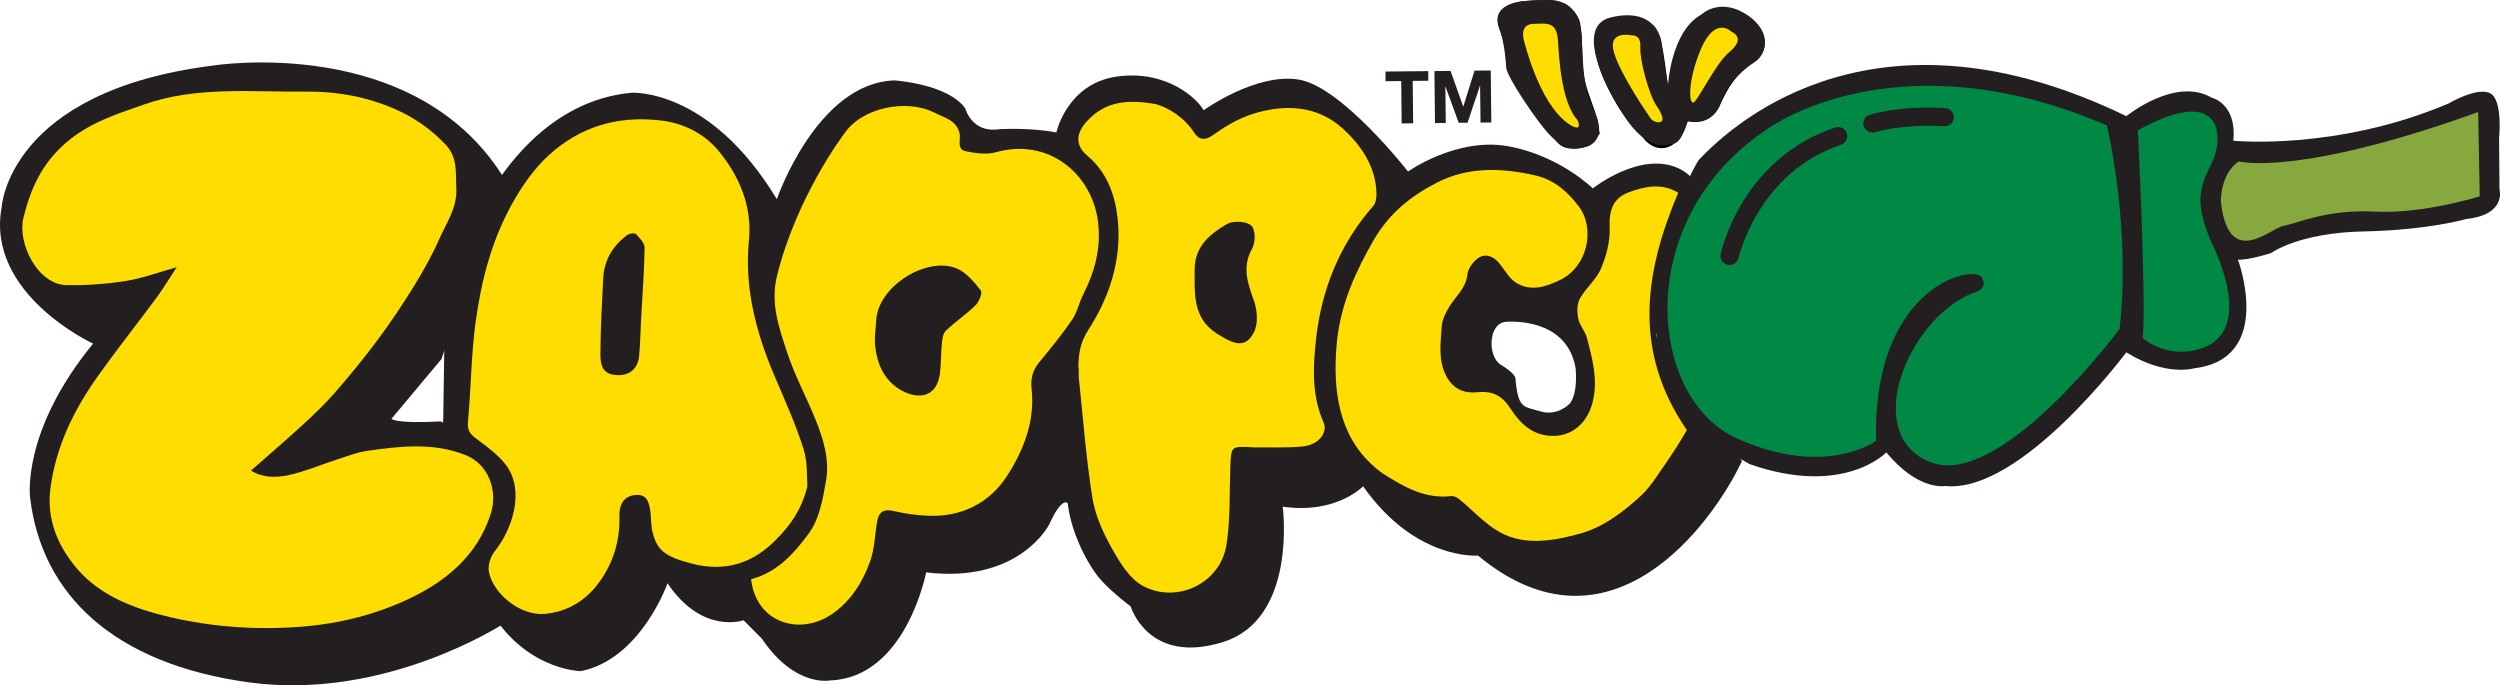
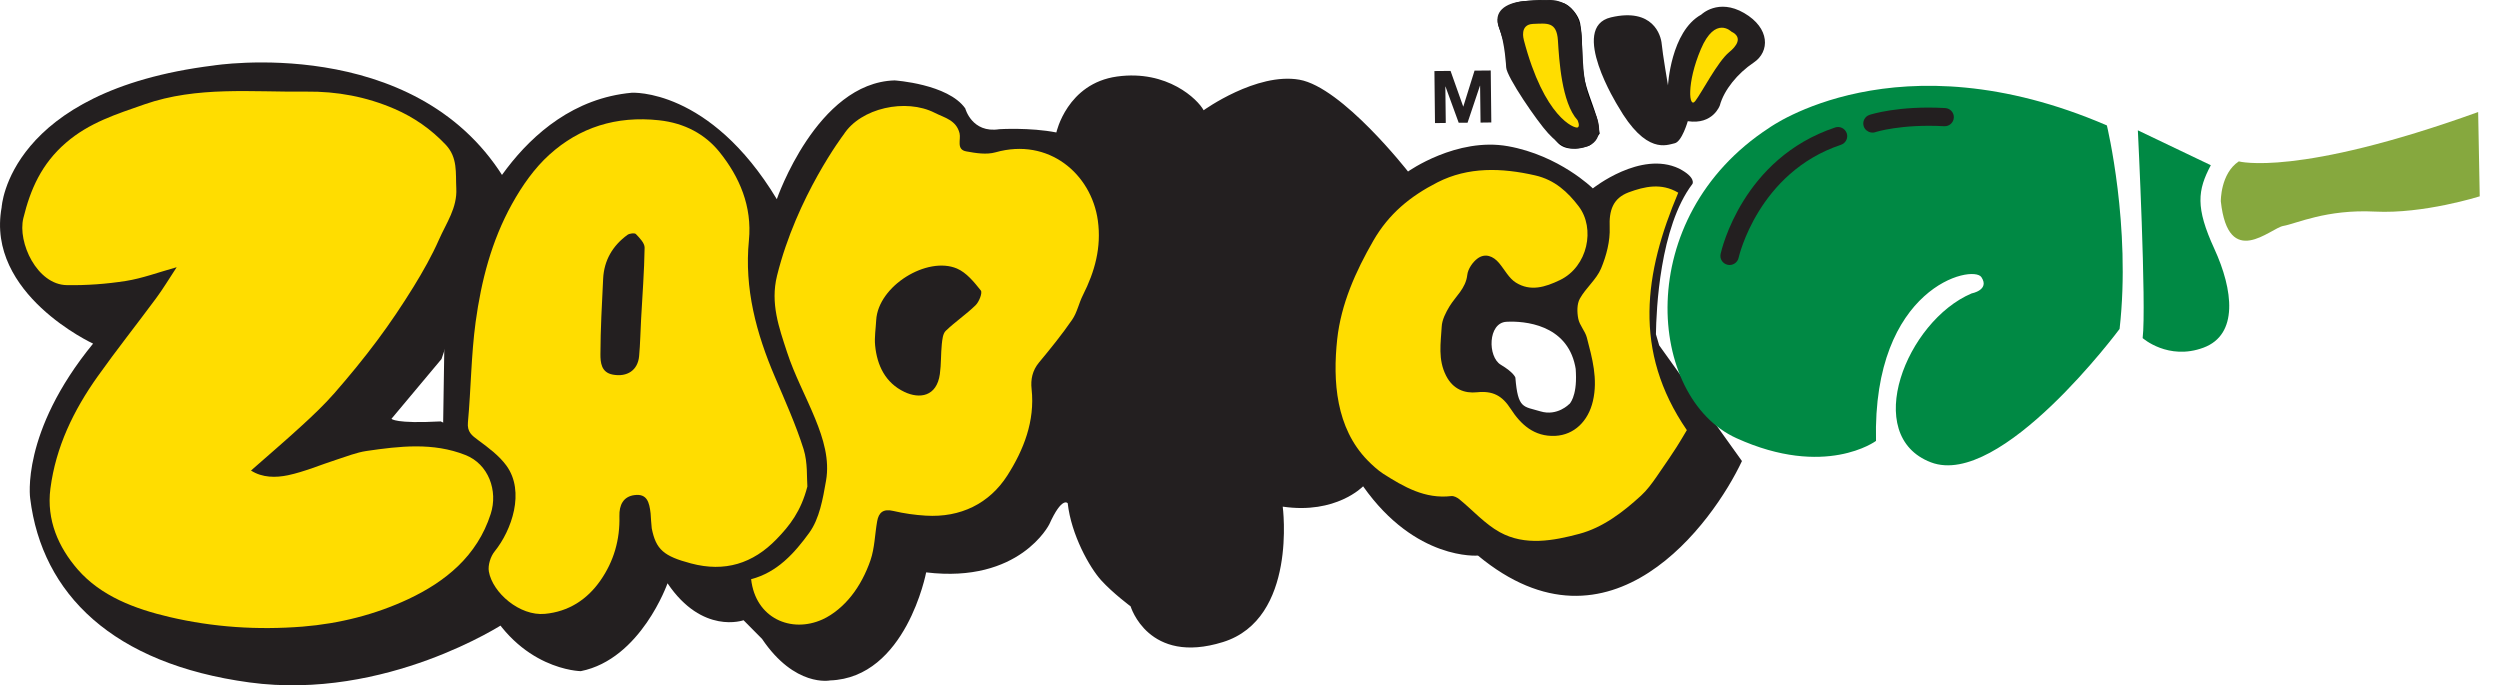
<svg xmlns="http://www.w3.org/2000/svg" width="259" height="71" viewBox="0 0 259 71" fill="none">
  <g clip-path="url(#clip0_198_217687)">
    <path d="M171.88 35.761L180.466 47.764C177.486 54.119 166.851 68.936 153.117 57.557C153.117 57.557 146.661 58.115 141.218 50.38C141.218 50.38 138.43 53.303 132.89 52.488C132.89 52.488 134.436 64.117 126.693 66.519C118.95 68.928 117.131 62.816 117.131 62.816C117.131 62.816 115.289 61.45 114.084 60.12C112.878 58.791 110.977 55.404 110.615 52.135C110.615 52.135 110.031 51.379 108.707 54.317C108.707 54.317 105.645 60.473 95.95 59.298C95.95 59.298 93.871 70.214 85.995 70.493C85.995 70.493 82.357 71.242 78.947 66.188L77.032 64.256C77.032 64.256 72.772 65.792 69.156 60.429C69.156 60.429 66.397 68.289 60.17 69.531C60.17 69.531 53.751 69.457 50.09 61.979L50.533 55.125C50.533 55.125 54.231 46.721 45.897 44.716L46.067 33.697L48.559 24.411C48.559 24.411 53.514 10.703 65.443 9.609C65.443 9.609 73.511 9.087 80.478 20.635C80.478 20.635 84.627 8.573 92.673 8.33C92.673 8.33 98.213 8.69 100.002 11.232C100.002 11.232 100.683 13.833 103.53 13.385C103.53 13.385 106.695 13.186 109.439 13.723C109.439 13.723 110.541 8.639 115.74 7.926C120.939 7.214 124.097 10.299 124.696 11.423C124.696 11.423 130.169 7.478 134.614 8.257C139.058 9.036 145.87 17.77 145.87 17.77C145.87 17.77 150.906 14.193 156.231 15.148C161.556 16.103 165.017 19.519 165.017 19.519C165.017 19.519 169.964 15.566 173.951 17.462C175.733 18.387 175.341 19.048 175.341 19.048C171.939 23.522 171.591 32.176 171.554 34.63L171.887 35.761H171.88ZM162.576 41.873C162.576 41.873 163.382 41.153 163.264 38.626L163.242 38.222C163.227 38.111 163.205 38.009 163.183 37.898C162.288 33.608 157.939 33.234 156.061 33.337C154.138 33.447 154.108 36.973 155.484 37.788C156.852 38.604 156.993 39.118 156.993 39.118C157.259 42.394 157.814 42.078 159.581 42.615C161.349 43.151 162.576 41.858 162.576 41.858V41.873Z" fill="#231F20" />
    <path d="M9.644 35.599C9.644 35.599 -1.487 30.472 0.17 21.48C0.17 21.48 0.799 9.44 22.105 6.788C22.105 6.788 42.813 3.46 52.124 18.306L45.742 37.193L40.557 43.386C40.557 43.386 40.912 43.915 45.653 43.658C45.653 43.658 52.08 46.449 52.582 49.931C52.582 49.931 55.134 57.417 50.371 60.591L52.191 64.602C52.191 64.602 39.966 72.624 25.833 70.699C11.7 68.774 4.349 61.546 3.128 51.643C3.128 51.643 2.1 44.819 9.644 35.599Z" fill="#231F20" />
    <path d="M18.289 27.688C16.396 28.216 14.754 28.834 13.053 29.105C11.034 29.421 8.963 29.575 6.922 29.539C3.831 29.495 1.804 25.109 2.418 22.604C3.15 19.607 4.304 16.977 6.819 14.802C9.259 12.687 12.092 11.82 14.961 10.813C20.434 8.904 26.099 9.557 31.72 9.491C34.914 9.454 37.947 10.02 40.86 11.276C42.879 12.15 44.639 13.37 46.163 14.979C47.442 16.323 47.191 17.924 47.272 19.511C47.383 21.524 46.237 23.104 45.49 24.8C44.743 26.497 43.819 28.128 42.842 29.715C41.666 31.618 40.409 33.491 39.071 35.283C37.68 37.149 36.194 38.956 34.663 40.712C33.598 41.931 32.407 43.056 31.209 44.15C29.545 45.678 27.822 47.147 26.003 48.749C27.186 49.505 28.576 49.498 29.841 49.234C31.564 48.866 33.206 48.154 34.9 47.61C35.913 47.287 36.926 46.876 37.969 46.721C41.4 46.222 44.854 45.81 48.219 47.14C50.608 48.08 51.614 50.835 50.837 53.245C49.432 57.623 46.126 60.267 42.303 62.067C38.908 63.661 35.181 64.609 31.342 64.918C26.683 65.285 22.076 64.984 17.542 63.918C13.977 63.081 10.457 61.766 8.039 58.982C6.072 56.712 4.8 53.884 5.221 50.622C5.783 46.295 7.625 42.505 10.11 39.008C12.062 36.26 14.162 33.616 16.167 30.905C16.877 29.95 17.49 28.922 18.297 27.695L18.289 27.688Z" fill="#FFDD00" />
    <path d="M83.644 50.401C82.978 52.987 81.795 54.471 80.456 55.852C78.001 58.394 75.079 59.298 71.596 58.372C68.756 57.623 67.957 56.932 67.521 54.736C67.484 54.537 67.418 53.377 67.403 53.193C67.27 52.01 67.026 51.129 65.746 51.29C64.563 51.437 64.141 52.334 64.171 53.472C64.238 55.904 63.594 58.152 62.204 60.142C60.821 62.126 58.898 63.367 56.457 63.595C53.832 63.845 51.029 61.399 50.645 59.209C50.534 58.556 50.822 57.637 51.258 57.108C52.989 54.963 54.438 50.938 52.456 48.227C51.702 47.199 50.608 46.391 49.565 45.619C48.884 45.112 48.382 44.76 48.478 43.746C48.796 40.286 48.81 36.789 49.276 33.351C49.861 29.105 50.903 24.991 53.041 21.135C54.113 19.203 55.385 17.41 56.901 16.037C60.037 13.194 63.846 11.981 68.268 12.459C70.938 12.745 73.061 13.913 74.54 15.75C76.618 18.328 77.934 21.384 77.587 24.91C77.099 29.877 78.348 34.527 80.286 39.059C81.336 41.527 82.445 43.981 83.252 46.53C83.695 47.948 83.57 49.542 83.644 50.401ZM63.476 38.809C64.984 39.089 66.079 38.354 66.212 36.899C66.331 35.621 66.345 34.343 66.419 33.057C66.552 30.589 66.745 28.128 66.782 25.66C66.789 25.182 66.264 24.653 65.879 24.249C65.754 24.117 65.221 24.176 65.007 24.33C63.468 25.454 62.574 26.975 62.485 28.892C62.359 31.493 62.211 34.1 62.204 36.701C62.204 37.538 62.278 38.589 63.483 38.809H63.476Z" fill="#FFDD00" />
    <path d="M87.394 13.95C89.161 11.173 93.857 10.167 96.838 11.688C97.829 12.194 99.071 12.43 99.411 13.811C99.567 14.457 99.042 15.493 100.107 15.684C101.098 15.868 102.207 16.044 103.139 15.779C108.649 14.222 113.071 18.027 113.737 22.846C114.121 25.623 113.426 28.136 112.191 30.575C111.769 31.405 111.592 32.374 111.074 33.124C110.017 34.659 108.841 36.113 107.643 37.553C106.955 38.383 106.763 39.309 106.874 40.308C107.236 43.629 106.045 46.626 104.359 49.263C102.495 52.172 99.508 53.641 95.913 53.421C94.789 53.355 93.65 53.193 92.556 52.936C91.513 52.686 91.032 53.083 90.87 54.023C90.633 55.367 90.618 56.771 90.182 58.041C89.731 59.356 89.058 60.671 88.192 61.751C87.409 62.736 86.344 63.661 85.205 64.175C81.965 65.637 78.267 64.051 77.816 60.003C80.545 59.298 82.335 57.263 83.836 55.199C84.894 53.744 85.249 51.68 85.574 49.821C85.966 47.61 85.293 45.443 84.458 43.393C83.511 41.072 82.305 38.846 81.536 36.481C80.708 33.939 79.791 31.441 80.501 28.562C82.542 20.334 87.401 13.936 87.401 13.936L87.394 13.95ZM90.773 33.182C90.729 34.049 90.581 34.931 90.662 35.783C90.862 37.869 91.735 39.669 93.695 40.602C95.263 41.351 97.045 41.101 97.37 38.751C97.511 37.737 97.466 36.694 97.57 35.665C97.622 35.188 97.674 34.571 97.977 34.277C98.953 33.337 100.107 32.565 101.075 31.618C101.438 31.258 101.8 30.332 101.615 30.097C100.92 29.223 100.121 28.238 99.138 27.82C96.061 26.512 90.973 29.612 90.773 33.175V33.182Z" fill="#FFDD00" />
-     <path d="M119.816 10.813C121.036 11.173 122.649 12.099 123.743 13.781C124.253 14.56 124.912 14.516 125.562 14.06C126.871 13.142 128.195 12.312 129.756 11.812C133.121 10.74 136.441 10.946 139.022 13.245C140.953 14.964 142.602 17.278 142.602 20.18C142.602 20.576 142.506 21.069 142.262 21.348C138.756 25.337 136.885 30.06 136.33 35.224C136.027 38.053 135.887 40.984 137.114 43.746C137.602 44.855 136.567 46.104 134.933 46.258C133.239 46.413 131.531 46.332 129.822 46.354C129.778 46.354 129.741 46.339 129.696 46.332C127.537 46.222 127.544 46.222 127.463 48.389C127.359 51.085 127.478 53.818 127.056 56.462C126.435 60.392 121.998 62.581 118.44 60.723C117.072 60.003 116.052 58.343 115.246 56.91C114.321 55.272 113.478 53.458 113.182 51.628C112.517 47.514 112.213 43.349 111.77 39.199C111.725 38.787 111.807 38.361 111.718 37.957C111.777 35.283 112.524 34.637 113.382 33.138C115.268 29.855 116.2 26.299 115.778 22.56C115.504 20.15 114.669 17.836 112.65 16.132C111.326 15.015 111.474 13.752 112.679 12.481C114.484 10.578 116.665 10.226 119.809 10.799L119.816 10.813ZM123.765 27.952C123.765 30.361 123.536 32.932 126.036 34.541C127.973 35.79 129.053 36.055 129.904 34.424C130.362 33.55 130.259 32.132 129.904 31.14C129.253 29.326 128.661 27.673 129.704 25.792C130.029 25.212 130.074 24.242 129.815 23.625C129.512 22.905 127.811 22.795 127.078 23.228C125.281 24.294 123.758 25.557 123.765 27.945V27.952Z" fill="#FFDD00" />
    <path d="M173.87 19.952C170.364 28.238 169.122 36.349 174.757 44.561C173.899 45.994 173.855 46.163 171.622 49.388C171.148 50.071 170.623 50.791 170.002 51.356C168.124 53.075 166.038 54.662 163.605 55.309C160.928 56.021 157.992 56.58 155.374 55.132C153.821 54.273 152.578 52.855 151.18 51.717C150.958 51.54 150.618 51.364 150.359 51.393C147.63 51.717 145.434 50.438 143.289 49.072C142.772 48.741 142.128 48.154 141.677 47.691C138.393 44.319 138.068 39.485 138.534 35.144C138.933 31.493 140.442 28.121 142.283 24.925C143.896 22.134 146.1 20.334 148.917 18.894C152.097 17.271 155.566 17.373 159.057 18.174C161.076 18.637 162.429 19.901 163.553 21.377C165.291 23.654 164.507 27.621 161.608 29.017C160.062 29.759 158.561 30.215 157.052 29.282C156.328 28.833 155.884 27.945 155.307 27.254C154.693 26.519 153.865 26.211 153.088 26.769C152.571 27.144 152.075 27.871 152.009 28.488C151.853 29.884 150.811 30.685 150.167 31.742C149.783 32.382 149.398 33.123 149.361 33.836C149.265 35.54 148.954 37.252 149.82 38.934C150.537 40.337 151.742 40.771 153.014 40.639C154.656 40.47 155.618 40.984 156.498 42.343C157.54 43.959 158.923 45.259 161.127 45.156C163.072 45.061 164.544 43.643 165.025 41.55C165.557 39.258 164.958 37.12 164.396 34.967C164.219 34.292 163.642 33.704 163.509 33.021C163.376 32.352 163.361 31.5 163.671 30.942C164.285 29.832 165.387 28.958 165.868 27.82C166.423 26.49 166.822 24.969 166.763 23.552C166.689 21.811 167.088 20.54 168.737 19.923C170.394 19.313 172.11 18.931 173.848 19.952H173.87Z" fill="#FFDD00" />
-     <path d="M172.797 8.911C173.359 7.17 173.633 5.51 174.409 4.128C175.304 2.542 176.443 0.926 178.639 0.896C180.015 0.882 182.352 2.446 182.692 3.578C183.054 4.782 182.655 5.892 181.679 6.479C179.904 7.544 178.98 9.146 178.166 10.924C177.567 12.239 176.435 12.885 174.845 12.555C174.609 13.076 174.431 13.634 174.128 14.112C173.034 15.801 171.229 15.743 170.09 14.097C169.336 13.01 168.278 12.121 167.605 10.99C166.518 9.153 165.542 7.229 165.253 5.069C165.039 3.504 165.771 2.248 167.361 2.05C168.574 1.903 169.935 2.086 171.074 2.512C171.621 2.718 171.969 3.805 172.139 4.555C172.457 5.928 172.575 7.353 172.797 8.896V8.911ZM175.629 10.468C175.836 10.402 175.903 10.402 175.91 10.38C176.79 8.081 178.255 6.237 180.237 4.775C180.385 4.665 180.496 4.187 180.422 4.128C179.874 3.695 179.327 3.151 178.684 3.005C178.247 2.902 177.434 3.218 177.197 3.6C175.888 5.656 175.067 7.875 175.629 10.476V10.468ZM167.213 4.349C167.871 5.994 168.337 7.655 169.158 9.117C171.081 12.54 171.369 12.723 172.486 12.555C170.926 10.556 170.024 8.367 170.068 5.833C170.105 3.798 169.513 3.46 167.221 4.349H167.213Z" fill="black" />
    <path d="M165.727 13.84C165.35 14.266 165.017 15.001 164.514 15.14C163.42 15.449 162.074 15.662 161.268 14.663C159.648 12.657 158.213 10.512 156.734 8.397C156.535 8.11 156.512 7.684 156.461 7.317C156.246 5.781 155.832 4.342 155.299 2.865C154.715 1.271 156.187 0.316 157.836 0.125C159.19 -0.029 160.654 -0.066 161.933 0.309C162.688 0.529 163.546 1.594 163.701 2.402C164.034 4.158 163.804 6.024 164.085 7.802C164.315 9.249 164.965 10.622 165.387 12.048C165.55 12.584 165.601 13.149 165.735 13.855L165.727 13.84ZM163.087 13.186C163.228 13.105 163.361 13.025 163.501 12.936C163.479 12.775 163.486 12.606 163.435 12.452C162.909 10.909 162.229 9.403 161.896 7.816C161.6 6.42 161.734 4.944 161.593 3.511C161.556 3.159 161.253 2.564 161.009 2.534C159.929 2.395 158.827 2.424 157.91 2.395C157.881 7.001 159.885 10.409 163.08 13.179L163.087 13.186Z" fill="black" />
-     <path d="M145.167 8.397L143.54 8.411V7.412L147.97 7.368V8.367L146.358 8.382L146.402 12.775L145.211 12.79L145.167 8.397Z" fill="#231F20" />
    <path d="M148.599 7.361L150.277 7.346L151.586 11.034H151.601L152.762 7.317L154.441 7.302L154.5 12.687L153.384 12.701L153.339 8.881H153.324L152.038 12.716H151.121L149.752 8.962H149.738L149.782 12.738L148.665 12.753L148.606 7.368L148.599 7.361Z" fill="#231F20" />
-     <path d="M181.28 48.088C191.042 51.504 195.42 46.868 195.42 46.868C198.756 50.901 201.529 50.35 201.529 50.35C209.368 51.158 220.284 36.503 220.284 36.503C224.374 39.044 227.31 38.156 227.31 38.156C235.689 37.157 231.851 26.901 231.851 26.901C233.034 26.953 235.297 26.211 235.297 26.211C235.297 26.211 238.107 24.117 244.845 23.978C251.582 23.838 255.487 22.692 255.487 22.692C259.71 22.244 258.948 19.629 258.948 19.629L258.904 14.325C258.904 14.325 259.318 10.387 257.994 9.667C256.663 8.948 253.645 10.733 253.645 10.733C241.997 15.662 231.37 14.575 231.37 14.575C231.769 10.725 229.129 10.116 229.129 10.116C225.343 7.912 220.291 12.033 220.291 12.033C194.718 -0.353 180 12.268 175.948 16.624C175.948 16.624 162.865 38.185 181.287 48.095L181.28 48.088Z" fill="#231F20" />
    <path d="M218.273 12.995C218.273 12.995 220.794 23.412 219.589 34.078C219.589 34.078 207.283 50.659 200.042 47.897C192.81 45.134 197.498 33.27 204.258 30.398C204.258 30.398 206.166 30.046 205.271 28.709C204.369 27.372 193.978 29.715 194.355 45.678C194.355 45.678 189.104 49.579 179.89 45.392C170.667 41.204 168.989 22.552 183.284 13.245C183.284 13.245 196.537 3.614 218.273 12.995Z" fill="#008944" />
    <path d="M172.798 8.911C172.798 8.911 173.079 3.262 176.251 1.513C176.251 1.513 178.004 -0.213 180.696 1.352C183.388 2.916 183.366 5.355 181.687 6.479C180.008 7.603 178.603 9.33 178.174 10.924C178.174 10.924 177.464 12.951 174.854 12.555C174.854 12.555 174.247 14.692 173.485 14.846C172.724 15.001 170.542 16.095 167.621 10.99C167.621 10.99 162.518 2.828 166.889 1.8C171.259 0.771 172.08 3.666 172.154 4.562C172.228 5.465 172.812 8.903 172.812 8.903L172.798 8.911Z" fill="#231F20" />
    <path d="M157.836 0.118L160.491 1.3507e-05C160.491 1.3507e-05 163.62 -0.257 163.849 3.761C164.078 7.78 163.967 8.94 165.38 12.026C165.38 12.026 166.43 14.391 164.515 15.133C162.599 15.875 161.49 14.986 160.38 13.796C159.271 12.606 156.084 7.963 156.039 6.979C156.039 6.979 155.928 4.459 155.3 2.858C154.664 1.234 155.906 0.309 157.836 0.118Z" fill="#231F20" />
-     <path d="M221.482 13.502C221.482 13.502 222.385 31.757 221.978 35.026C221.978 35.026 224.633 37.377 228.279 36.018C231.918 34.666 231.37 30.053 229.403 25.77C227.436 21.487 227.665 19.71 229.041 17.116C230.416 14.523 230.579 8.47 221.482 13.502Z" fill="#008944" />
+     <path d="M221.482 13.502C221.482 13.502 222.385 31.757 221.978 35.026C221.978 35.026 224.633 37.377 228.279 36.018C231.918 34.666 231.37 30.053 229.403 25.77C227.436 21.487 227.665 19.71 229.041 17.116Z" fill="#008944" />
    <path d="M256.9 20.341C256.9 20.341 251.08 22.178 246.043 21.921C241.007 21.664 237.886 23.177 236.555 23.405C235.224 23.632 230.86 28.011 230.076 20.855C230.076 20.855 230.032 17.983 231.94 16.72C231.94 16.72 237.923 18.38 256.737 11.607L256.9 20.341Z" fill="#86A83E" />
    <path d="M179.387 3.291C179.387 3.291 177.708 1.565 176.207 5.098C174.706 8.639 174.972 11.32 175.63 10.468C176.288 9.616 177.96 6.362 179.15 5.399C179.846 4.834 180.615 3.893 179.387 3.284V3.291Z" fill="#FFDD00" />
-     <path d="M170.89 12.092C170.89 12.092 167.932 7.86 167.214 5.465C166.497 3.071 169.07 3.666 169.07 3.666C169.07 3.666 170.017 3.548 169.936 4.87C169.854 6.193 170.853 9.873 171.607 10.953C172.391 12.084 172.428 12.694 171.785 12.665C171.141 12.635 170.89 12.092 170.89 12.092Z" fill="#FFDD00" />
    <path d="M157.866 4.114C157.866 4.114 157.385 2.527 158.834 2.476C160.284 2.424 161.275 2.226 161.401 4.195C161.526 6.171 161.778 10.637 163.434 12.452C163.434 12.452 163.738 13.091 163.434 13.208C163.131 13.326 159.981 12.224 157.858 4.106L157.866 4.114Z" fill="#FFDD00" />
    <path d="M178.995 27.43H178.98C178.47 27.32 178.144 26.821 178.255 26.306C178.344 25.902 180.526 16.404 190.118 13.208C190.613 13.039 191.153 13.311 191.323 13.803C191.493 14.296 191.22 14.832 190.724 15.001C182.145 17.866 180.134 26.622 180.119 26.71C180.008 27.21 179.512 27.533 179.009 27.438L178.995 27.43Z" fill="#231F20" />
    <path d="M193.8 13.715C193.475 13.649 193.194 13.421 193.083 13.091C192.92 12.599 193.186 12.062 193.682 11.901C193.8 11.864 196.67 10.924 201.521 11.195C202.046 11.225 202.446 11.666 202.416 12.187C202.387 12.709 201.943 13.105 201.418 13.076C196.958 12.834 194.311 13.678 194.281 13.693C194.118 13.745 193.956 13.752 193.8 13.723V13.715Z" fill="#231F20" />
  </g>
  <defs>
    <clipPath id="clip0_198_217687">
      <rect width="259" height="71" fill="white" />
    </clipPath>
  </defs>
</svg>